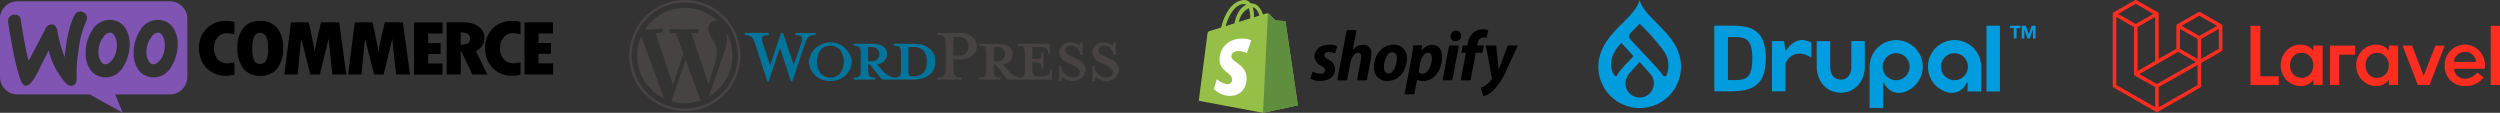
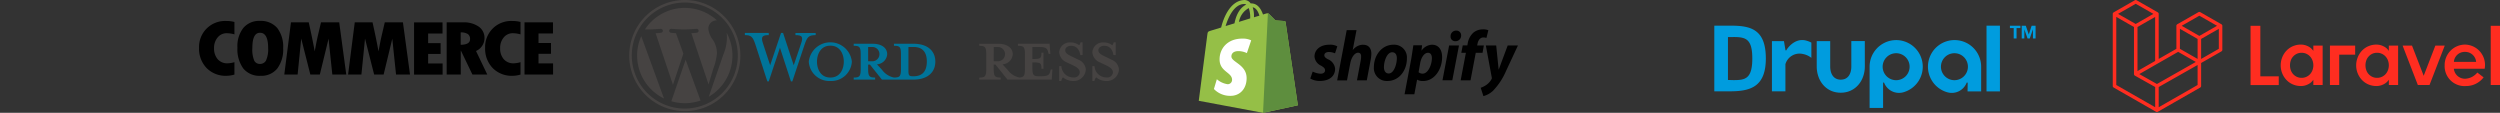
<svg xmlns="http://www.w3.org/2000/svg" width="544.314" height="24.56" viewBox="0 0 544.314 24.56">
  <rect x="0" y="0" width="544.314" height="24.56" fill="#333333" stroke="none" />
  <g id="Group_41" data-name="Group 41" transform="translate(-411 -208.22)">
    <g id="shopify-ar21" transform="translate(672 208.22)">
      <path id="Path_16820" data-name="Path 16820" d="M28.623,17.022a.242.242,0,0,0-.216-.2c-.086-.014-1.983-.145-1.983-.145l-1.446-1.446c-.13-.145-.419-.1-.528-.072-.014,0-.289.086-.737.232-.437-1.262-1.209-2.42-2.569-2.42h-.116a1.685,1.685,0,0,0-1.272-.737c-3.168.014-4.678,3.965-5.155,5.985l-2.214.679c-.679.216-.7.232-.795.88l-1.867,14.4,13.993,2.619L31.3,35.156c0-.014-2.663-18-2.676-18.132Zm-5.687-1.39c-.352.116-.76.232-1.186.363v-.261a5.744,5.744,0,0,0-.289-1.918c.709.109,1.186.905,1.475,1.816Zm-2.329-1.649a5.872,5.872,0,0,1,.317,2.122v.13l-2.446.76a4.235,4.235,0,0,1,2.128-3Zm-.94-.88a.749.749,0,0,1,.4.13c-1.021.475-2.1,1.675-2.562,4.077l-1.935.593c.546-1.823,1.82-4.8,4.091-4.8Z" transform="translate(-9.724 -12.231)" fill="#95bf47" />
      <path id="Path_16821" data-name="Path 16821" d="M34.664,18.12c-.086-.014-1.983-.145-1.983-.145l-1.446-1.446a.283.283,0,0,0-.2-.086L29.976,38.089l7.584-1.635L34.881,18.335a.261.261,0,0,0-.216-.216Z" transform="translate(-15.981 -13.532)" fill="#5e8e3e" />
      <path id="Path_16822" data-name="Path 16822" d="M22.617,24.772l-.941,2.778a4.355,4.355,0,0,0-1.823-.435c-1.477,0-1.548.926-1.548,1.158,0,1.265,3.314,1.751,3.314,4.732,0,2.344-1.491,3.849-3.488,3.849A4.862,4.862,0,0,1,14.5,35.364l.639-2.128a4.573,4.573,0,0,0,2.33,1.085.947.947,0,0,0,.984-.956c0-1.665-2.721-1.737-2.721-4.457,0-2.287,1.649-4.516,4.963-4.516a4.253,4.253,0,0,1,1.925.38Z" transform="translate(-11.199 -15.988)" fill="#fff" />
      <path id="Path_16823" data-name="Path 16823" d="M48.737,28.013c-.541-.29-.821-.541-.821-.885,0-.435.38-.717,1-.717a3.538,3.538,0,0,1,1.33.291l.5-1.516a3.159,3.159,0,0,0-1.8-.354c-1.87,0-3.169,1.071-3.169,2.576a2.386,2.386,0,0,0,1.413,1.974c.654.38.885.632.885,1.028s-.322.728-.935.728a4.176,4.176,0,0,1-1.755-.467l-.529,1.516a4.041,4.041,0,0,0,2.109.529c1.921,0,3.3-.945,3.3-2.654a2.5,2.5,0,0,0-1.52-2.057ZM56.4,24.824a2.877,2.877,0,0,0-2.265,1.137l-.032-.01.821-4.3H52.789L50.711,32.595h2.14l.717-3.74c.281-1.413,1.011-2.286,1.693-2.286.477,0,.665.322.665.79a4.879,4.879,0,0,1-.093.945l-.81,4.28h2.14L58,28.162a7.968,7.968,0,0,0,.155-1.389c-.01-1.205-.644-1.932-1.755-1.932Zm6.586,0c-2.576,0-4.28,2.327-4.28,4.907a2.8,2.8,0,0,0,2.951,2.992c2.527,0,4.239-2.265,4.239-4.907a2.778,2.778,0,0,0-2.906-2.992Zm-1.05,6.264c-.728,0-1.039-.622-1.039-1.389,0-1.226.632-3.231,1.8-3.231.758,0,1.011.654,1.011,1.289,0,1.316-.636,3.331-1.769,3.331Zm9.433-6.264a2.918,2.918,0,0,0-2.265,1.263h-.032L69.2,24.95h-1.9l-.435,2.837L65.385,35.62h2.131l.593-3.169h.041a2.469,2.469,0,0,0,1.258.281c2.514,0,4.155-2.576,4.155-5.18.01-1.434-.632-2.721-2.192-2.721Zm-2.047,6.3a1.334,1.334,0,0,1-.885-.312l.354-2.005c.253-1.33.945-2.224,1.693-2.224.654,0,.851.6.851,1.175,0,1.394-.815,3.368-2.011,3.368Zm7.3-9.371a1.217,1.217,0,0,0-.873.361,1.185,1.185,0,0,0-.346.876.991.991,0,0,0,1.011,1.071h.032a1.209,1.209,0,0,0,1.257-1.237,1.016,1.016,0,0,0-1.071-1.071ZM73.64,32.574h2.14l1.454-7.581H75.087m7.6-.01H81.194l.073-.354c.126-.728.561-1.382,1.263-1.382a2.329,2.329,0,0,1,.686.1l.413-1.674a2.865,2.865,0,0,0-1.164-.187,3.2,3.2,0,0,0-2.1.717,4.082,4.082,0,0,0-1.244,2.421l-.069.354h-1l-.312,1.61h1L77.6,32.576h2.148l1.137-5.985h1.476l.29-1.61Zm5.154.01L85.9,30.209h-.032l-.529-5.215H83.082l1.289,6.96a.491.491,0,0,1-.041.354A3.688,3.688,0,0,1,83.166,33.6a4.859,4.859,0,0,1-1.205.6l.593,1.817a4.906,4.906,0,0,0,2.095-1.167,14.383,14.383,0,0,0,2.806-4.25l2.618-5.61h-2.23Z" transform="translate(-20.577 -15.091)" />
    </g>
    <g id="drupal-vector-logo-2022" transform="translate(759 208.22)">
      <path id="Path_16825" data-name="Path 16825" d="M217.969,290.848h-2.936v5.507c0,1.6-.682,2.9-2.3,2.9-1.6,0-2.3-1.3-2.3-2.9v-5.491H207.5v5.491c0,3.174,2.047,5.745,5.221,5.745s5.253-2.571,5.253-5.745Zm26.5-3.348h2.92v14.314h-2.92Zm5.094.524v-.508h2.285v.508h-.841v2.269h-.619v-2.269Zm3.459-.508.651,1.92h0l.619-1.92h.857v2.777h-.571v-1.968h-.016l-.682,1.968H253.4l-.682-1.952h-.016v1.952h-.571v-2.777ZM205.1,290.721c-2.523-.587-4.11,1.92-4.174,2.063-.032.063-.032.111-.143.1a.093.093,0,0,1-.1-.1l-.317-1.92h-2.618V301.8h2.936v-5.919a3.2,3.2,0,0,1,3.824-2.206,4.111,4.111,0,0,1,1.825.841v-3.332a5.813,5.813,0,0,0-1.238-.46m19.693,2.777a2.936,2.936,0,1,1-2.936,2.936h0a2.949,2.949,0,0,1,2.936-2.936m-2.841,11.918v-3.935h0V300a.129.129,0,0,1,.111-.127c.1,0,.111.063.143.127a3.48,3.48,0,0,0,4.174,2,5.787,5.787,0,1,0-7.363-5.57v8.982Zm18.471-8.982a2.936,2.936,0,1,1-2.936-2.936h0a2.939,2.939,0,0,1,2.936,2.936m-.079,5.38H243.3v-5.38a5.792,5.792,0,1,0-7.363,5.57,3.491,3.491,0,0,0,4.174-2,.14.14,0,0,1,.143-.127c.111,0,.111.127.111.127m-51.019-10.029h-1.174v9.347l1.206.032c2.491,0,4.094-.222,4.094-4.7,0-4.3-1.428-4.681-4.126-4.681m-.793,11.822H185.2V287.5h3.586c4.348,0,7.633.793,7.633,7.157,0,6.268-3.491,7.141-7.871,7.141" transform="translate(-159.952 -281.914)" fill="#009cde" />
-       <path id="Path_16826" data-name="Path 16826" d="M38.8,257.315c-1.65-1.65-3.237-3.237-3.7-5.015-.476,1.777-2.047,3.348-3.7,5.015-2.476,2.476-5.3,5.284-5.3,9.506a9,9,0,0,0,18,0h0c0-4.221-2.825-7.03-5.3-9.506m-8.871,11.6c-.555-.016-2.587-3.523,1.19-7.268l2.507,2.729a.221.221,0,0,1,0,.3l-.016.016c-.6.619-3.142,3.158-3.459,4.047-.079.174-.175.174-.222.174m5.173,4.618A3.088,3.088,0,0,1,32,270.438h0a3.248,3.248,0,0,1,.778-2.047c.555-.682,2.317-2.6,2.317-2.6s1.746,1.952,2.317,2.6a3.049,3.049,0,0,1,.778,2.047,3.1,3.1,0,0,1-3.094,3.095m5.919-5.015c-.063.143-.222.4-.428.4-.365.016-.4-.174-.666-.571-.587-.873-5.745-6.268-6.713-7.3-.841-.92-.127-1.555.222-1.9l1.666-1.666a43.729,43.729,0,0,1,5.221,5.887,5.565,5.565,0,0,1,.7,5.157" transform="translate(-26.1 -252.3)" fill="#009cde" />
    </g>
    <g id="logo-woocommerce" transform="translate(411 208.5)">
-       <path id="Path_16832" data-name="Path 16832" d="M36.986,0H3.785A3.786,3.786,0,0,0,0,3.8V16.475a3.8,3.8,0,0,0,3.8,3.8H19.527l7.187,4-1.634-4H36.986a3.8,3.8,0,0,0,3.8-3.8V3.8A3.8,3.8,0,0,0,36.986,0ZM3.085,2.935a1.342,1.342,0,0,0-1.051.517,1.489,1.489,0,0,0-.267,1.117q1.476,9.38,2.751,12.657c.334.8.717,1.184,1.167,1.151.7-.05,1.534-1.017,2.518-2.9q.775-1.6,2.4-4.8a16.508,16.508,0,0,0,3.685,7.1,1.677,1.677,0,0,0,1.317.617,1.075,1.075,0,0,0,.884-.6,1.979,1.979,0,0,0,.2-1.1,31.056,31.056,0,0,1,.467-6.353,20.187,20.187,0,0,1,1.617-6.02,1.448,1.448,0,0,0,.167-.8,1.306,1.306,0,0,0-.517-.95,1.449,1.449,0,0,0-1.051-.334,1.281,1.281,0,0,0-1.1.734q-1.551,2.826-2.2,9.171a31.144,31.144,0,0,1-1.584-5.7c-.183-.984-.634-1.451-1.367-1.4a1.583,1.583,0,0,0-1.251,1L6.22,12.99q-.9-3.627-1.684-8.855A1.218,1.218,0,0,0,3.085,2.935Zm32.133,1.2A3.84,3.84,0,0,1,37.887,6.07a6.309,6.309,0,0,1,.8,3.285,8.935,8.935,0,0,1-1.3,4.719,4.459,4.459,0,0,1-3.919,2.5,4.378,4.378,0,0,1-.9-.1A3.84,3.84,0,0,1,29.9,14.541a6.457,6.457,0,0,1-.8-3.3,8.836,8.836,0,0,1,1.3-4.7,4.5,4.5,0,0,1,3.919-2.5A4.377,4.377,0,0,1,35.219,4.136Zm-.7,9.021a4.411,4.411,0,0,0,1.267-2.468A7.209,7.209,0,0,0,35.9,9.455a4.232,4.232,0,0,0-.3-1.517c-.25-.65-.584-1-.984-1.084-.6-.117-1.184.217-1.734,1.034A5.391,5.391,0,0,0,32,9.872a5.8,5.8,0,0,0-.117,1.217,4.232,4.232,0,0,0,.3,1.517c.25.65.584,1,.984,1.084A1.6,1.6,0,0,0,34.518,13.157ZM27.431,6.07a3.875,3.875,0,0,0-2.668-1.934,4.378,4.378,0,0,0-.9-.1,4.5,4.5,0,0,0-3.919,2.5,8.835,8.835,0,0,0-1.3,4.7,6.457,6.457,0,0,0,.8,3.3,3.84,3.84,0,0,0,2.668,1.934,4.377,4.377,0,0,0,.9.1,4.459,4.459,0,0,0,3.919-2.5,8.935,8.935,0,0,0,1.3-4.719A6.31,6.31,0,0,0,27.431,6.07Zm-2.1,4.619a4.411,4.411,0,0,1-1.267,2.468,1.6,1.6,0,0,1-1.351.534c-.4-.083-.734-.434-.984-1.084a4.232,4.232,0,0,1-.3-1.517,5.8,5.8,0,0,1,.117-1.217,5.391,5.391,0,0,1,.884-1.984c.55-.817,1.134-1.151,1.734-1.034.4.083.734.434.984,1.084a4.232,4.232,0,0,1,.3,1.517A5.847,5.847,0,0,1,25.33,10.689Z" fill="#7f54b3" fill-rule="evenodd" />
      <path id="Path_16833" data-name="Path 16833" d="M42.339,5.657a5.641,5.641,0,0,0-1.668,4.2,6.042,6.042,0,0,0,1.651,4.419,5.79,5.79,0,0,0,4.319,1.684,6.28,6.28,0,0,0,1.734-.267v-2.7a5.612,5.612,0,0,1-1.518.25,2.73,2.73,0,0,1-2.118-.884,3.5,3.5,0,0,1-.8-2.418,3.465,3.465,0,0,1,.784-2.335,2.5,2.5,0,0,1,1.984-.917,6.228,6.228,0,0,1,1.668.25V4.24a6.965,6.965,0,0,0-1.818-.217A5.679,5.679,0,0,0,42.339,5.657ZM53.912,4.006a4.486,4.486,0,0,0-3.6,1.534,6.416,6.416,0,0,0-1.284,4.286,7.084,7.084,0,0,0,1.284,4.552,4.536,4.536,0,0,0,3.735,1.584A4.433,4.433,0,0,0,57.7,14.378a6.889,6.889,0,0,0,1.284-4.436,6.666,6.666,0,0,0-1.3-4.4A4.721,4.721,0,0,0,53.912,4.006Zm1.317,8.671a1.481,1.481,0,0,1-1.317.7,1.341,1.341,0,0,1-1.217-.7,6.176,6.176,0,0,1-.417-2.818c0-2.184.55-3.268,1.668-3.268,1.167,0,1.768,1.1,1.768,3.318A5.847,5.847,0,0,1,55.229,12.677Zm11.99-8.354-.6,2.551c-.15.65-.3,1.317-.433,2l-.334,1.768c-.317-1.768-.75-3.869-1.3-6.32H60.682L59.231,15.679h2.9l.784-7.821L64.9,15.679h2.068l1.9-7.8.817,7.8h3.035L71.187,4.323Zm13.891,0-.6,2.551c-.15.65-.3,1.317-.434,2l-.334,1.768c-.317-1.768-.75-3.869-1.3-6.32H74.572L73.122,15.679h2.9l.784-7.821,1.984,7.821h2.068l1.884-7.8.817,7.8H86.6L85.061,4.323Zm9.438,6.87h2.718V8.842H90.547V6.757h3.135V4.34h-6.2V15.7H93.7V13.278H90.547Zm11.789-1.8a3.035,3.035,0,0,0,.484-1.6,2.99,2.99,0,0,0-1.251-2.535,5.657,5.657,0,0,0-3.418-.934H94.583V15.679h3.068V10.509h.05l2.485,5.169h3.235l-2.451-5.119A3.031,3.031,0,0,0,102.337,9.392Zm-4.7-.183v-2.7a2.805,2.805,0,0,1,1.568.367,1.3,1.3,0,0,1,.467,1.134C99.669,8.792,98.985,9.192,97.634,9.209Zm6.987-3.552a5.642,5.642,0,0,0-1.667,4.2,6.041,6.041,0,0,0,1.651,4.419,5.79,5.79,0,0,0,4.319,1.684,6.273,6.273,0,0,0,1.734-.267v-2.7a5.606,5.606,0,0,1-1.517.25,2.73,2.73,0,0,1-2.117-.884,3.5,3.5,0,0,1-.8-2.418,3.466,3.466,0,0,1,.783-2.335,2.5,2.5,0,0,1,1.984-.917,6.227,6.227,0,0,1,1.668.25V4.24a6.959,6.959,0,0,0-1.817-.217A5.707,5.707,0,0,0,104.621,5.657Zm9.956,7.587V11.176h2.717V8.825h-2.717V6.741h3.151V4.323h-6.2V15.679h6.22V13.261h-3.168Z" transform="translate(2.668 0.263)" />
    </g>
    <g id="Layer_2" transform="translate(548 208.22)">
      <g id="Group_12" data-name="Group 12">
        <path id="Path_16834" data-name="Path 16834" d="M260.487,48.227h-4.2v.445c1.313,0,1.524.281,1.524,1.946v3c0,1.665-.211,1.97-1.524,1.97a4.28,4.28,0,0,1-2.626-1.712l-1.079-1.172a2.355,2.355,0,0,0,2.227-2.2c0-1.289-1.1-2.274-3.165-2.274H247.52v.445c1.313,0,1.524.281,1.524,1.946v3c0,1.665-.211,1.97-1.524,1.97v.445h4.666V55.59c-1.313,0-1.524-.3-1.524-1.97v-.844h.4l2.6,3.259h6.823c3.353,0,4.807-1.782,4.807-3.916S263.84,48.227,260.487,48.227Zm-9.825,3.822V48.931h.961a1.56,1.56,0,0,1,0,3.118h-.961Zm9.895,3.26h-.164c-.844,0-.961-.211-.961-1.29V48.931h1.125c2.439,0,2.884,1.782,2.884,3.165C263.441,53.526,263,55.308,260.557,55.308Z" transform="translate(-198.646 -38.704)" fill="#00749a" />
        <path id="Path_16835" data-name="Path 16835" d="M138.11,43.386l1.618-4.784c.469-1.383.258-1.782-1.243-1.782v-.469h4.408v.469c-1.477,0-1.829.352-2.415,2.063L137.805,46.9h-.3l-2.392-7.339L132.67,46.9h-.3l-2.6-8.019c-.563-1.712-.938-2.063-2.3-2.063v-.469h5.205v.469c-1.384,0-1.759.328-1.266,1.782l1.571,4.784,2.368-7.035h.446Z" transform="translate(-102.297 -29.173)" fill="#00749a" />
        <path id="Path_16836" data-name="Path 16836" d="M202.692,55.1A4.487,4.487,0,0,1,198,50.878a4.718,4.718,0,0,1,9.379,0A4.487,4.487,0,0,1,202.692,55.1Zm0-7.691c-2.157,0-2.908,1.946-2.908,3.47,0,1.548.751,3.47,2.908,3.47,2.181,0,2.931-1.923,2.931-3.47C205.623,49.354,204.872,47.408,202.692,47.408Z" transform="translate(-158.906 -37.464)" fill="#00749a" />
-         <path id="Path_16837" data-name="Path 16837" d="M345.04,46.034V46.5h-5.37v-.469c1.571,0,1.852-.4,1.852-2.744V39.539c0-2.345-.281-2.72-1.852-2.72V36.35h4.854c2.415,0,3.752,1.243,3.752,2.908,0,1.618-1.337,2.884-3.752,2.884h-1.337v1.149C343.187,45.636,343.468,46.034,345.04,46.034Zm-.516-8.84h-1.337v4.08h1.337a1.832,1.832,0,0,0,1.923-2.016A1.858,1.858,0,0,0,344.524,37.194Z" transform="translate(-272.601 -29.173)" fill="#464342" />
        <path id="Path_16838" data-name="Path 16838" d="M401.553,53.831l-.117.422c-.211.774-.469,1.055-2.134,1.055h-.328c-1.219,0-1.43-.281-1.43-1.946V52.284c1.829,0,1.97.164,1.97,1.383h.445V50.173h-.445c0,1.219-.141,1.383-1.97,1.383V48.931h1.289c1.665,0,1.923.281,2.134,1.055l.117.445h.375l-.164-2.2H394.4v.445c1.313,0,1.524.281,1.524,1.946v3c0,1.523-.179,1.907-1.215,1.961a4.322,4.322,0,0,1-2.584-1.7l-1.079-1.172a2.355,2.355,0,0,0,2.228-2.2c0-1.289-1.1-2.274-3.165-2.274h-4.127v.445c1.313,0,1.524.281,1.524,1.946v3c0,1.665-.211,1.97-1.524,1.97v.445h4.666V55.59c-1.313,0-1.524-.3-1.524-1.97v-.844h.4l2.6,3.259h9.637l.141-2.2h-.352Zm-12.427-1.782V48.931h.961a1.56,1.56,0,0,1,0,3.118h-.961Z" transform="translate(-309.77 -38.704)" fill="#464342" />
        <path id="Path_16839" data-name="Path 16839" d="M477.026,55.1a3.466,3.466,0,0,1-2.11-.8,1.685,1.685,0,0,0-.375.8H474.1V51.864h.469a2.6,2.6,0,0,0,2.65,2.462,1.207,1.207,0,0,0,1.36-1.125c0-.61-.539-1.079-1.5-1.524l-1.337-.633a2.552,2.552,0,0,1-1.641-2.251,2.3,2.3,0,0,1,2.509-2.087,2.936,2.936,0,0,1,1.829.61,1.326,1.326,0,0,0,.3-.633h.445v2.767h-.492c-.164-1.1-.774-2.017-2.016-2.017-.657,0-1.266.375-1.266.962,0,.61.492.938,1.618,1.454l1.289.633a2.447,2.447,0,0,1,1.571,2.111A2.648,2.648,0,0,1,477.026,55.1Z" transform="translate(-380.483 -37.464)" fill="#464342" />
        <path id="Path_16840" data-name="Path 16840" d="M513.6,55.1a3.466,3.466,0,0,1-2.11-.8,1.685,1.685,0,0,0-.375.8h-.446V51.864h.469a2.6,2.6,0,0,0,2.65,2.462,1.207,1.207,0,0,0,1.36-1.125c0-.61-.539-1.079-1.5-1.524l-1.337-.633a2.552,2.552,0,0,1-1.641-2.251,2.3,2.3,0,0,1,2.509-2.087,2.936,2.936,0,0,1,1.829.61,1.321,1.321,0,0,0,.3-.633h.446v2.767h-.492c-.164-1.1-.774-2.017-2.016-2.017-.657,0-1.267.375-1.267.962,0,.61.493.938,1.618,1.454l1.289.633a2.447,2.447,0,0,1,1.571,2.111A2.648,2.648,0,0,1,513.6,55.1Z" transform="translate(-409.836 -37.464)" fill="#464342" />
        <g id="Group_11" data-name="Group 11">
          <path id="Path_16841" data-name="Path 16841" d="M8.708,44.1a10.379,10.379,0,0,0,5.848,9.339L9.606,39.872A10.338,10.338,0,0,0,8.708,44.1Z" transform="translate(-6.989 -31.999)" fill="#464342" />
          <path id="Path_16842" data-name="Path 16842" d="M33.027,18.561a5.463,5.463,0,0,0-.856-2.862,4.857,4.857,0,0,1-1.019-2.433A1.8,1.8,0,0,1,32.9,11.424c.046,0,.09.006.134.008a10.375,10.375,0,0,0-15.678,1.953c.243.007.473.012.668.012,1.085,0,2.766-.132,2.766-.132a.429.429,0,0,1,.067.855s-.562.066-1.188.1l3.779,11.24,2.271-6.811L24.1,14.219c-.559-.033-1.088-.1-1.088-.1a.429.429,0,0,1,.066-.855s1.714.132,2.733.132c1.085,0,2.766-.132,2.766-.132a.429.429,0,0,1,.067.855s-.563.066-1.188.1L31.2,25.374l1.035-3.459A12.536,12.536,0,0,0,33.027,18.561Z" transform="translate(-13.926 -6.989)" fill="#464342" />
          <path id="Path_16843" data-name="Path 16843" d="M49.529,65.857,46.416,74.9a10.382,10.382,0,0,0,6.377-.165.911.911,0,0,1-.074-.143Z" transform="translate(-37.251 -52.853)" fill="#464342" />
          <path id="Path_16844" data-name="Path 16844" d="M91.57,36.046a7.961,7.961,0,0,1,.07,1.067,9.789,9.789,0,0,1-.789,3.717l-3.17,9.164A10.379,10.379,0,0,0,91.57,36.046Z" transform="translate(-70.368 -28.929)" fill="#464342" />
          <path id="Path_16845" data-name="Path 16845" d="M12.1,0a12.1,12.1,0,1,0,12.1,12.1A12.11,12.11,0,0,0,12.1,0Zm0,23.638A11.542,11.542,0,1,1,23.638,12.1,11.555,11.555,0,0,1,12.1,23.638Z" fill="#464342" />
        </g>
      </g>
    </g>
    <path id="Logo.min" d="M32.135,5.618v11h4.007v1.9H30V5.618Zm11.539,5.47V9.929H45.7v8.583H43.673V17.351a2.779,2.779,0,0,1-1.16,1.013A3.4,3.4,0,0,1,41,18.732a4.423,4.423,0,0,1-1.8-.359,4.208,4.208,0,0,1-1.4-.985,4.6,4.6,0,0,1-1.234-3.168,4.634,4.634,0,0,1,.325-1.722,4.556,4.556,0,0,1,.909-1.445,4.212,4.212,0,0,1,1.4-.986A4.416,4.416,0,0,1,41,9.707a3.4,3.4,0,0,1,1.512.369,2.787,2.787,0,0,1,1.16,1.013Zm-.186,4.181a3.057,3.057,0,0,0,0-2.1,2.659,2.659,0,0,0-.519-.865,2.513,2.513,0,0,0-.807-.589,2.452,2.452,0,0,0-1.049-.221,2.388,2.388,0,0,0-1.039.221,2.5,2.5,0,0,0-1.307,1.455,3.213,3.213,0,0,0,0,2.1,2.5,2.5,0,0,0,1.307,1.455,2.381,2.381,0,0,0,1.039.221,2.451,2.451,0,0,0,1.049-.22,2.508,2.508,0,0,0,.807-.589,2.656,2.656,0,0,0,.519-.866Zm3.8,3.241V9.928h5.491V11.9h-3.47v6.607ZM60.11,11.088V9.929h2.022v8.583H60.11V17.351a2.782,2.782,0,0,1-1.16,1.013,3.4,3.4,0,0,1-1.511.368,4.422,4.422,0,0,1-1.8-.359,4.208,4.208,0,0,1-1.4-.985A4.6,4.6,0,0,1,53,14.22,4.624,4.624,0,0,1,53.33,12.5a4.556,4.556,0,0,1,.909-1.445,4.212,4.212,0,0,1,1.4-.986,4.414,4.414,0,0,1,1.8-.359,3.4,3.4,0,0,1,1.512.369,2.79,2.79,0,0,1,1.16,1.013Zm-.186,4.181a3.065,3.065,0,0,0,0-2.1A2.659,2.659,0,0,0,59.4,12.3a2.513,2.513,0,0,0-.807-.589,2.449,2.449,0,0,0-1.048-.221,2.388,2.388,0,0,0-1.039.221A2.5,2.5,0,0,0,55.2,13.17a3.212,3.212,0,0,0,0,2.1,2.5,2.5,0,0,0,1.308,1.455,2.381,2.381,0,0,0,1.039.221,2.447,2.447,0,0,0,1.048-.22,2.508,2.508,0,0,0,.807-.589,2.656,2.656,0,0,0,.519-.866ZM70.238,9.928h2.048l-3.319,8.583H66.427L63.108,9.928h2.048L67.7,16.5Zm6.458-.22a4.433,4.433,0,0,1,4.278,5.258H74.267a2.422,2.422,0,0,0,2.541,2.172,3.612,3.612,0,0,0,2.57-1.344l1.366,1.049a4.786,4.786,0,0,1-3.787,1.89,4.336,4.336,0,0,1-4.695-4.512A4.458,4.458,0,0,1,76.7,9.708Zm-2.424,3.766h4.846A2.38,2.38,0,0,0,76.681,11.3,2.344,2.344,0,0,0,74.272,13.474Zm8.02,5.037V5.618h2.022V18.511ZM23.848,5.517a.383.383,0,0,1,.013.1v5.235a.381.381,0,0,1-.193.331l-4.425,2.53v5.014a.381.381,0,0,1-.193.331L9.813,24.338a.388.388,0,0,1-.067.028c-.009,0-.017.008-.026.011a.389.389,0,0,1-.2,0c-.011,0-.02-.009-.03-.012a.344.344,0,0,1-.063-.026L.193,19.059A.381.381,0,0,1,0,18.727V3.022a.383.383,0,0,1,.013-.1A.322.322,0,0,1,.027,2.89a.432.432,0,0,1,.025-.059A.366.366,0,0,1,.078,2.8a.4.4,0,0,1,.035-.045A.374.374,0,0,1,.15,2.724a.407.407,0,0,1,.042-.032h0L4.811.051a.388.388,0,0,1,.383,0l4.619,2.64h0c.015.01.028.022.042.033a.368.368,0,0,1,.037.029.443.443,0,0,1,.035.045.358.358,0,0,1,.026.034.432.432,0,0,1,.025.059c0,.011.01.021.013.032a.383.383,0,0,1,.013.1v9.809l3.849-2.2V5.617a.383.383,0,0,1,.013-.1c0-.012.01-.021.014-.032a.378.378,0,0,1,.024-.059.3.3,0,0,1,.026-.034.356.356,0,0,1,.035-.045A.368.368,0,0,1,14,5.319a.346.346,0,0,1,.043-.033h0l4.619-2.64a.387.387,0,0,1,.384,0l4.618,2.64h0a.507.507,0,0,1,.043.033c.012.01.026.018.037.029a.378.378,0,0,1,.034.045.359.359,0,0,1,.026.034.38.38,0,0,1,.025.059.267.267,0,0,1,.013.032Zm-.756,5.114V6.278L21.475,7.2,19.243,8.478v4.353l3.848-2.2Zm-4.618,7.875V14.15l-2.2,1.245-6.271,3.553v4.4l8.467-4.84ZM.77,3.683V18.506l8.467,4.84v-4.4L4.813,16.465h0a.375.375,0,0,1-.041-.032.436.436,0,0,1-.037-.028h0a.365.365,0,0,1-.032-.04.348.348,0,0,1-.029-.037h0a.306.306,0,0,1-.02-.048.26.26,0,0,1-.018-.043h0a.368.368,0,0,1-.008-.056.424.424,0,0,1-.006-.043V5.883L2.387,4.607ZM5,.823l-3.847,2.2L5,5.221l3.847-2.2L5,.823ZM7,14.547l2.232-1.276V3.683l-1.616.924L5.388,5.883v9.588L7,14.547ZM18.858,3.418l-3.847,2.2,3.847,2.2,3.847-2.2-3.847-2.2Zm-.385,5.06L16.241,7.2l-1.616-.924v4.353l2.232,1.276,1.616.924V8.478Zm-8.853,9.81,5.643-3.2,2.821-1.6-3.844-2.2-4.427,2.53L5.779,16.129Z" transform="translate(871 208.22)" fill="#ff2d20" fill-rule="evenodd" />
  </g>
</svg>